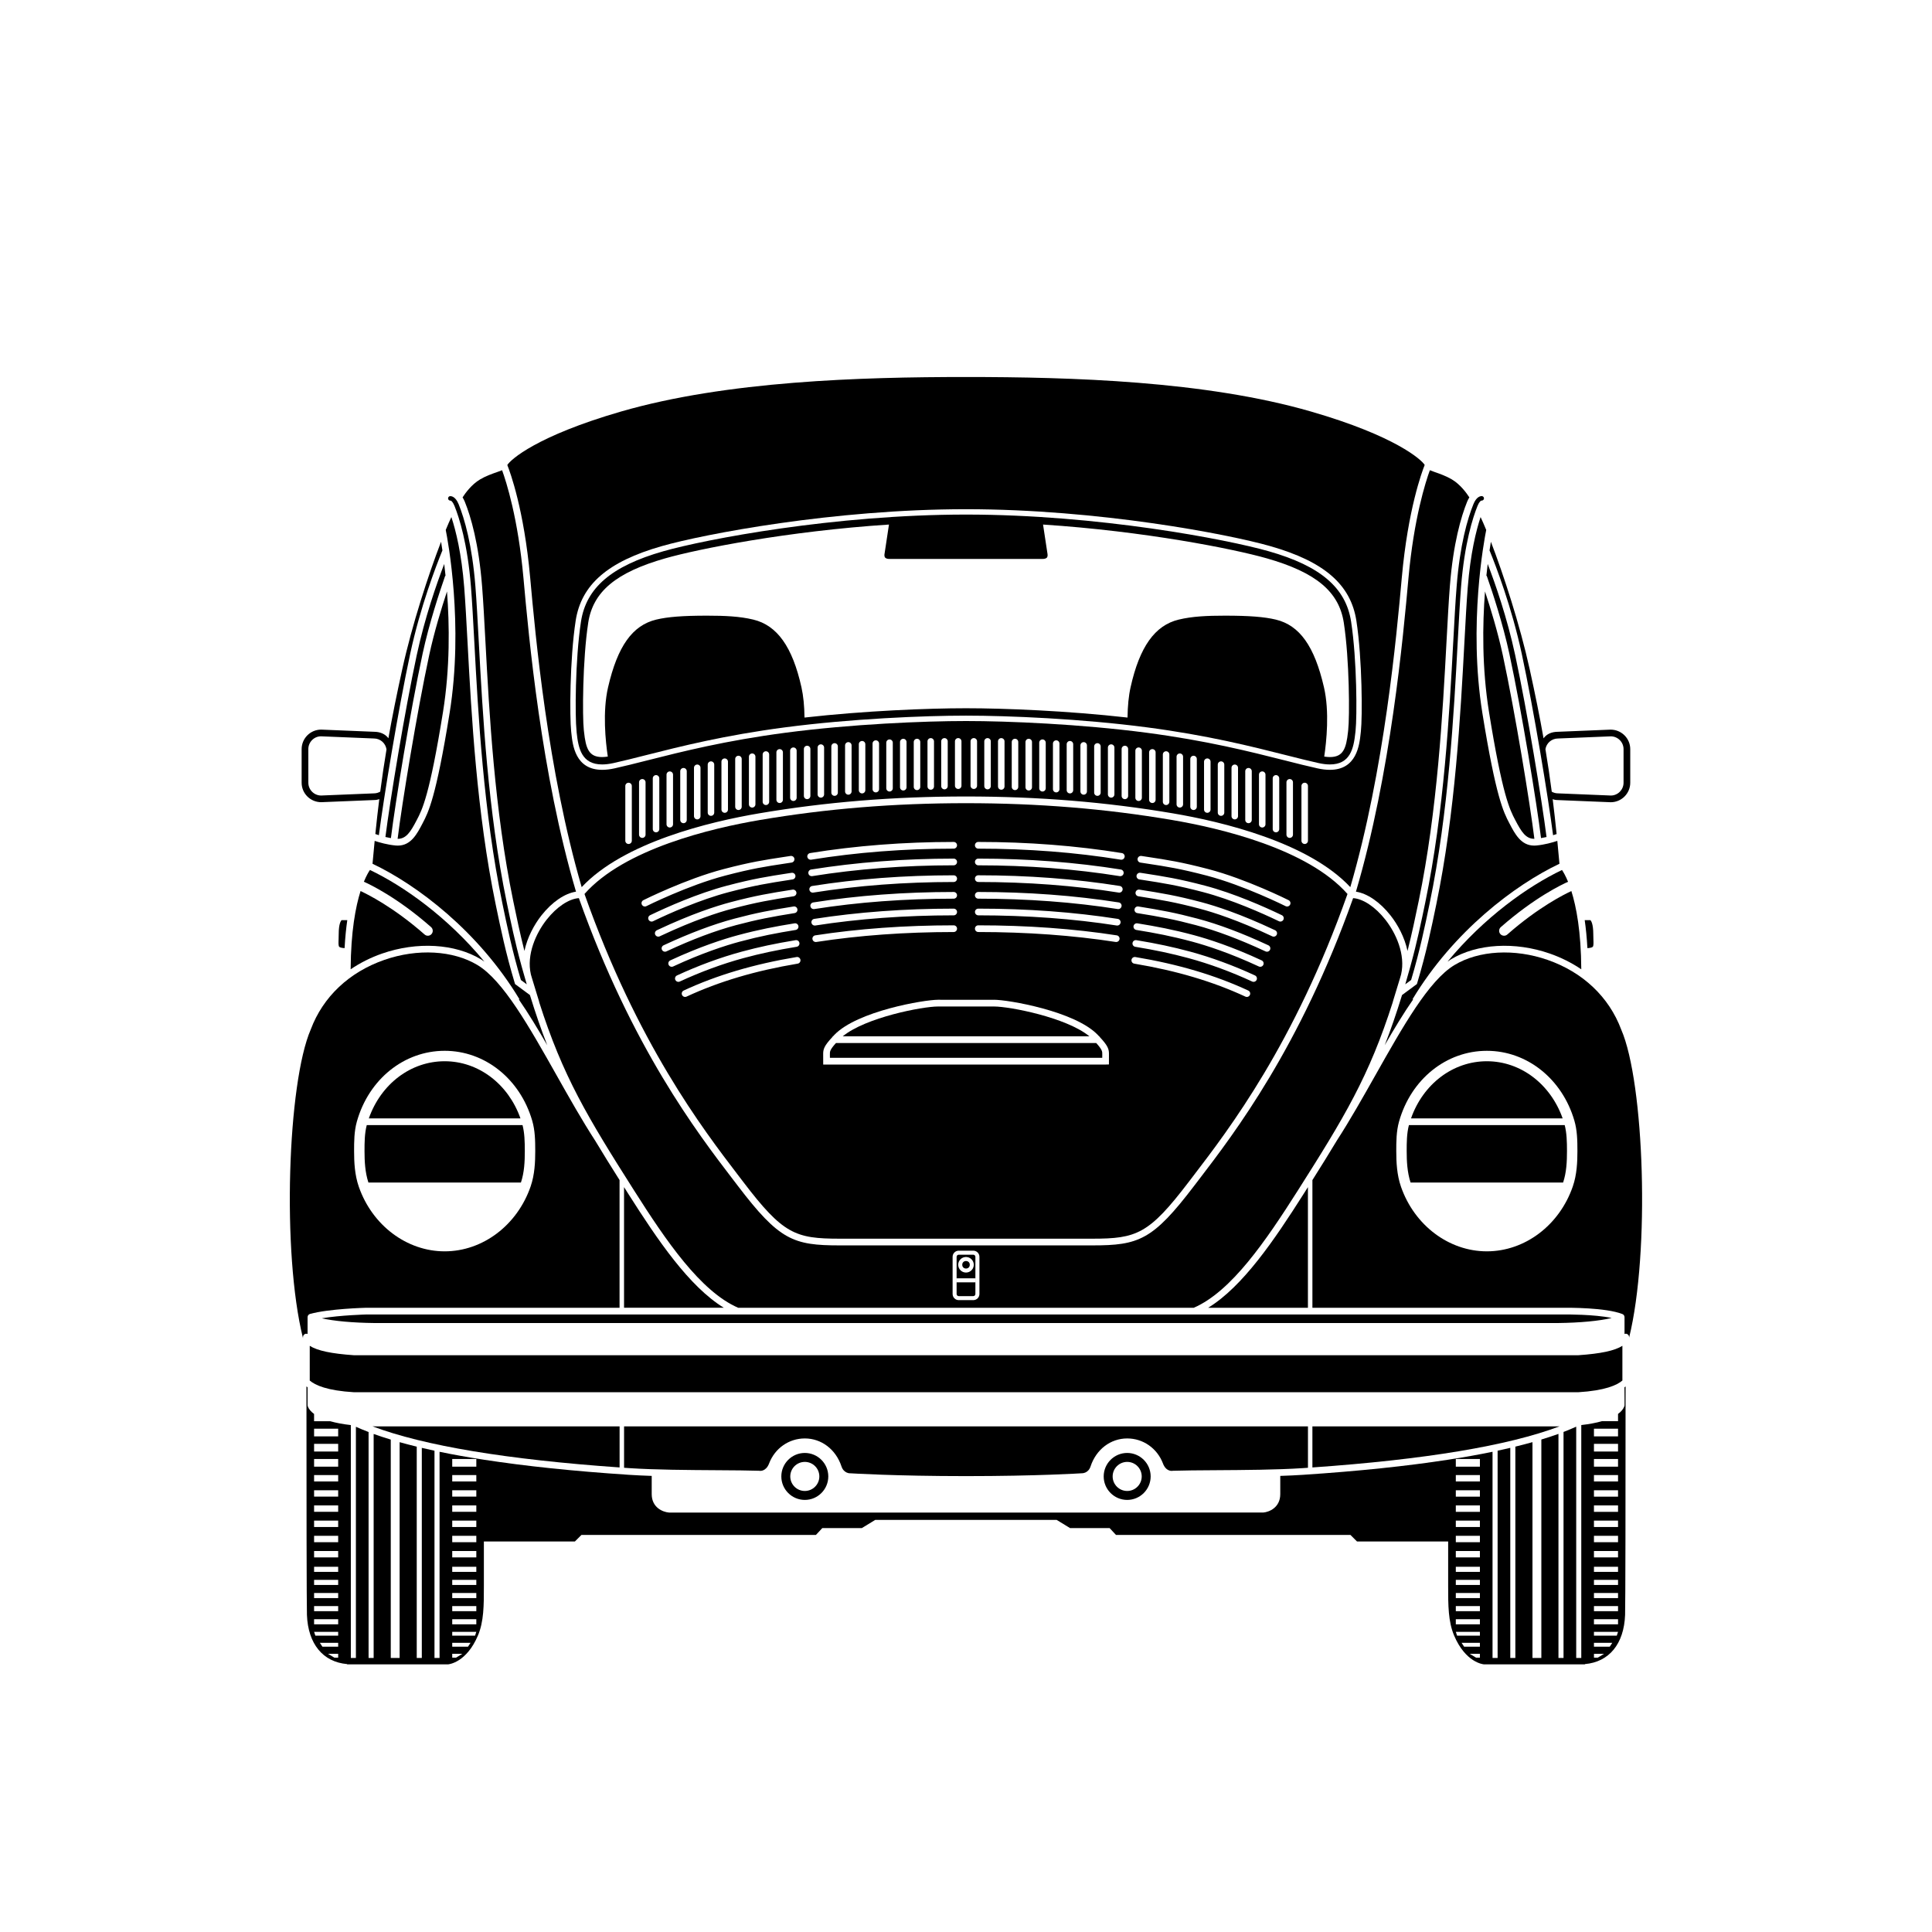
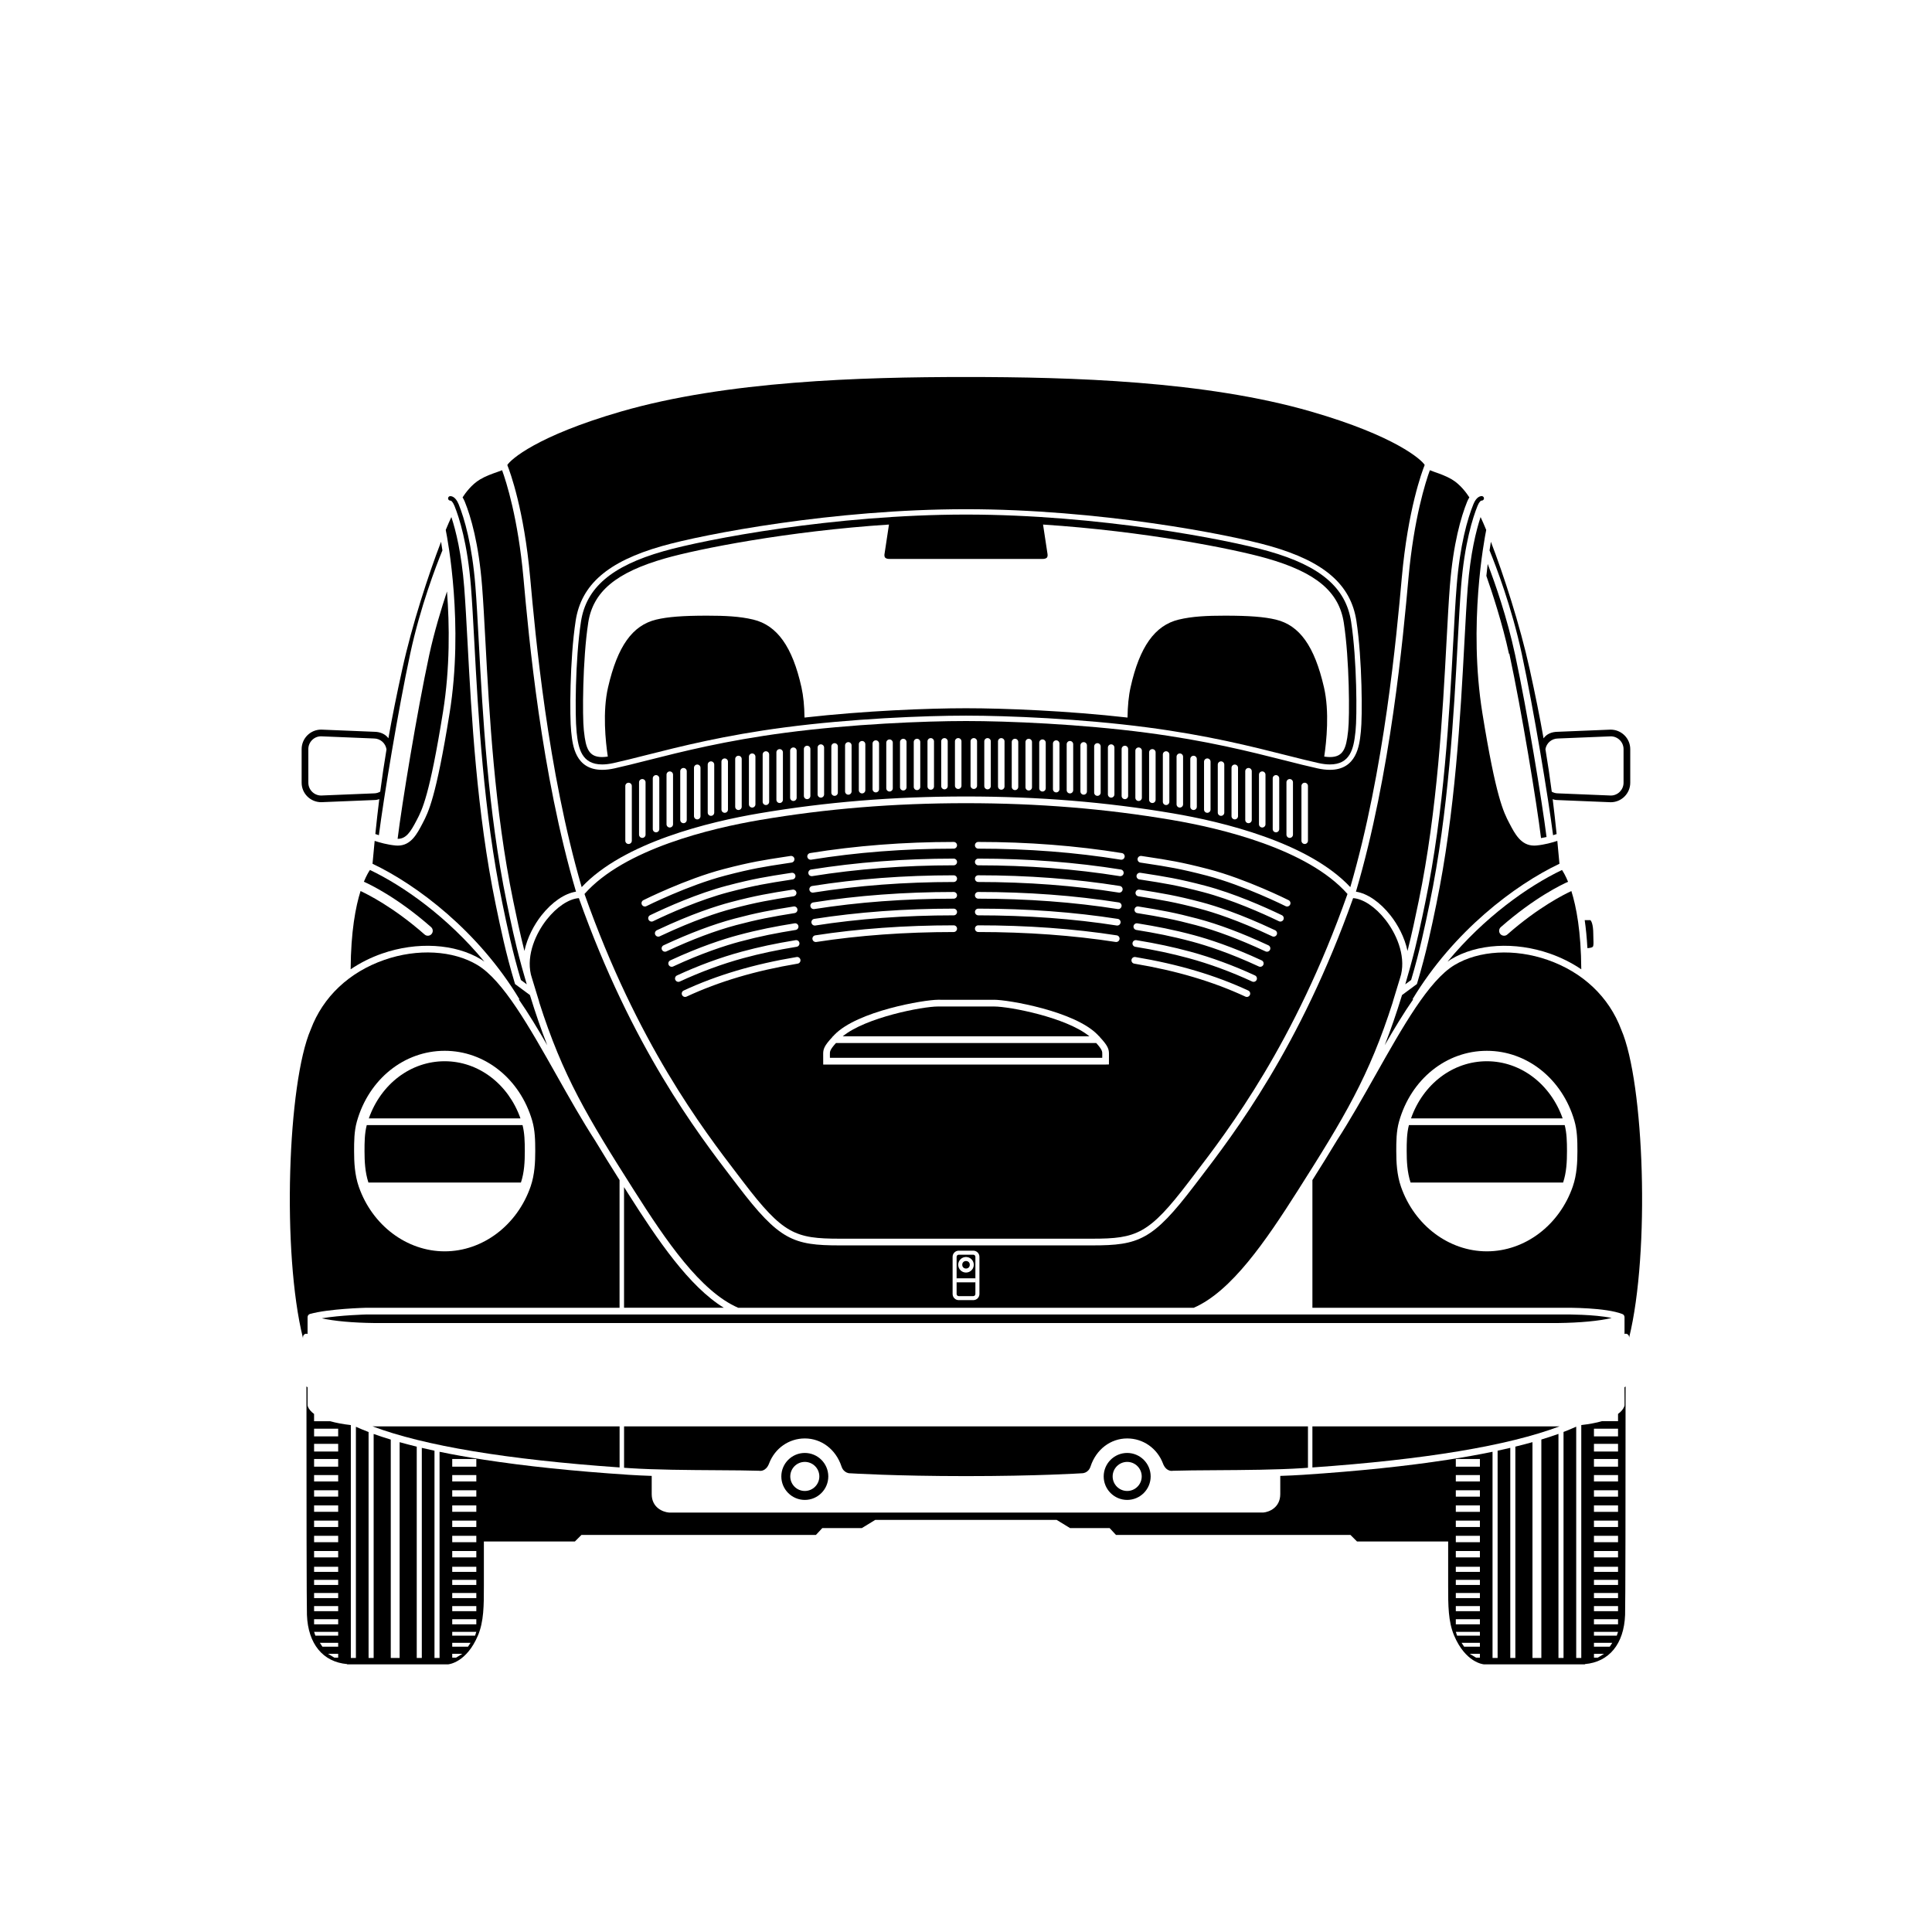
<svg xmlns="http://www.w3.org/2000/svg" fill="#000000" width="800px" height="800px" version="1.1" viewBox="144 144 512 512">
  <g>
    <path d="m308.2 532.89v-10.887h-64.66c-0.281 0-0.555-0.008-0.832-0.012 13.66 5.152 35.645 8.809 65.492 10.898z" />
    <path d="m367.34 418.63h65.355c-6.113-5.023-21.18-7.898-25.23-7.898h-14.898c-4.051-0.004-19.117 2.875-25.227 7.898z" />
    <path d="m310.55 460.45c-0.398-0.625-0.785-1.242-1.172-1.852v31.969h26.438c-9.188-5.633-17.496-17.883-25.266-30.117z" />
    <path d="m532.97 299.62c-0.32 4.051-0.586 8.984-0.891 14.695-1.02 19.016-2.414 45.055-7.457 69.402-1.309 6.328-2.66 12.875-5.043 20.789l-0.086 0.281-3.938 2.91c-1.5 4.891-3.004 9.242-4.586 13.281 2.531-4.391 5.027-8.52 7.516-12.098l-0.145-0.086c10.855-18.012 27.109-30.277 38.93-35.891-0.184-2.098-0.371-4.113-0.566-6.062-1.242 0.414-3.375 1.027-5.574 1.227-0.191 0.02-0.383 0.023-0.566 0.023-3.477 0-5.09-3.09-6.523-5.832l-0.078-0.152c-1.48-2.828-3.508-6.699-7.121-29.148-3.762-23.398 0.492-45.891 1.02-48.516-0.551-1.336-1.051-2.488-1.492-3.418-1.184 3.598-2.691 9.645-3.398 18.594z" />
    <path d="m363.93 423.46 0.008 0.875h72.168l0.008-0.875c0.02-0.793 0.023-1.25-1.609-3.051h-68.961c-1.633 1.801-1.629 2.258-1.613 3.051z" />
    <path d="m401 479.18c0 1.328-1.992 1.328-1.992 0s1.992-1.328 1.992 0" />
    <path d="m340.94 457.18c10.57 13.879 13.805 15.086 25.621 15.086h66.875c11.812 0 15.047-1.211 25.621-15.086l1.309-1.715c9.367-12.242 26.75-34.977 40.734-74.551-10.559-11.969-33.645-17.422-46.508-19.609-17.633-2.996-35.488-4.453-54.594-4.453s-36.961 1.457-54.594 4.453c-12.863 2.188-35.949 7.637-46.508 19.609 13.984 39.578 31.371 62.309 40.734 74.551zm17.285-81.727c-0.078-0.484 0.254-0.941 0.734-1.02 11.949-1.918 24.66-2.891 37.781-2.891 0.492 0 0.887 0.398 0.887 0.887 0 0.492-0.398 0.887-0.887 0.887-13.023 0-25.641 0.965-37.496 2.867-0.047 0.008-0.094 0.012-0.141 0.012-0.43 0.004-0.812-0.305-0.879-0.742zm1.008 3.344c11.816-1.879 24.438-2.832 37.508-2.832 0.492 0 0.887 0.398 0.887 0.887 0 0.492-0.398 0.887-0.887 0.887-12.977 0-25.504 0.945-37.227 2.809-0.047 0.008-0.094 0.012-0.141 0.012-0.43 0-0.809-0.312-0.875-0.75-0.082-0.48 0.25-0.938 0.734-1.012zm0.27 4.359c11.668-1.84 24.195-2.773 37.234-2.773 0.492 0 0.887 0.398 0.887 0.887 0 0.492-0.398 0.887-0.887 0.887-12.945 0-25.383 0.926-36.957 2.754-0.047 0.008-0.094 0.012-0.141 0.012-0.43 0-0.809-0.312-0.875-0.75-0.078-0.484 0.254-0.938 0.738-1.016zm0.273 4.359c11.531-1.801 23.969-2.715 36.965-2.715 0.492 0 0.887 0.398 0.887 0.887 0 0.492-0.398 0.887-0.887 0.887-12.902 0-25.246 0.906-36.688 2.695-0.047 0.008-0.094 0.012-0.137 0.012-0.43 0-0.809-0.312-0.875-0.75-0.082-0.48 0.25-0.938 0.734-1.016zm0.406 6.129c-0.43 0-0.809-0.312-0.875-0.754-0.074-0.484 0.258-0.938 0.742-1.012 11.395-1.762 23.742-2.656 36.691-2.656 0.492 0 0.887 0.398 0.887 0.887 0 0.492-0.398 0.887-0.887 0.887-12.859 0-25.109 0.887-36.418 2.637-0.047 0.008-0.094 0.012-0.141 0.012zm86.301-22.809 1.77 0.27c5.102 0.773 8.785 1.332 16.02 3.227 10.012 2.617 21.113 8.168 21.223 8.223 0.438 0.219 0.617 0.754 0.395 1.191-0.156 0.309-0.469 0.488-0.797 0.488-0.133 0-0.27-0.031-0.398-0.094-0.109-0.055-11.047-5.519-20.875-8.09-7.144-1.867-10.605-2.394-15.836-3.188l-1.77-0.27c-0.484-0.074-0.816-0.527-0.742-1.012 0.074-0.488 0.543-0.809 1.012-0.746zm-0.266 4.465 0.824 0.125c5.574 0.863 9.258 1.434 16.266 3.277 7.828 2.059 15.988 5.719 20.156 7.719l0.23 0.109c0.445 0.207 0.637 0.734 0.434 1.18-0.152 0.324-0.473 0.516-0.809 0.516-0.125 0-0.254-0.027-0.375-0.082l-0.254-0.121c-4.109-1.973-12.152-5.578-19.836-7.602-6.922-1.82-10.57-2.387-16.09-3.238l-0.824-0.125c-0.484-0.074-0.816-0.531-0.742-1.016 0.082-0.484 0.539-0.812 1.02-0.742zm-0.266 4.461c6.055 0.953 9.801 1.574 16.391 3.316 3.902 1.035 10.406 3.137 19.25 7.297l0.324 0.152c0.445 0.207 0.637 0.734 0.434 1.18-0.152 0.324-0.473 0.516-0.809 0.516-0.125 0-0.254-0.027-0.375-0.082l-0.332-0.156c-8.723-4.102-15.117-6.172-18.949-7.184-6.504-1.719-10.211-2.336-16.211-3.277-0.484-0.074-0.816-0.531-0.742-1.016 0.078-0.488 0.539-0.824 1.02-0.746zm-0.266 4.469c6.019 0.961 9.902 1.688 15.691 3.227 5.559 1.48 11.812 3.832 18.594 6.984l0.168 0.078c0.445 0.207 0.637 0.734 0.434 1.18-0.152 0.324-0.473 0.516-0.809 0.516-0.125 0-0.254-0.027-0.375-0.082l-0.172-0.078c-6.688-3.109-12.844-5.426-18.301-6.883-5.711-1.52-9.555-2.238-15.516-3.188-0.484-0.074-0.816-0.531-0.738-1.016 0.082-0.488 0.535-0.824 1.023-0.738zm-0.266 4.465c5.113 0.828 9.406 1.641 14.992 3.137 3.856 1.039 10.102 3.039 17.949 6.684 0.445 0.207 0.637 0.734 0.434 1.18-0.152 0.324-0.473 0.516-0.809 0.516-0.125 0-0.254-0.027-0.375-0.082-7.734-3.594-13.875-5.562-17.664-6.582-5.508-1.477-9.754-2.281-14.816-3.102-0.484-0.078-0.812-0.535-0.734-1.02 0.082-0.48 0.543-0.812 1.023-0.73zm-0.266 4.461c5.402 0.887 9.676 1.801 14.293 3.047 5.609 1.523 11.539 3.703 17.137 6.301 0.445 0.207 0.637 0.734 0.434 1.18-0.152 0.324-0.473 0.516-0.809 0.516-0.125 0-0.254-0.027-0.375-0.082-5.512-2.559-11.34-4.703-16.855-6.199-4.555-1.23-8.777-2.133-14.117-3.008-0.484-0.078-0.812-0.535-0.73-1.02 0.082-0.484 0.523-0.816 1.023-0.734zm-0.27 4.469c11.344 1.895 21.133 4.801 29.918 8.879 0.445 0.207 0.637 0.734 0.434 1.18-0.152 0.324-0.473 0.516-0.809 0.516-0.125 0-0.254-0.027-0.375-0.082-8.641-4.012-18.277-6.871-29.465-8.742-0.484-0.078-0.809-0.539-0.73-1.023 0.086-0.48 0.543-0.816 1.027-0.727zm-41.629-30.5c13.168 0 25.973 0.992 38.051 2.949 0.484 0.078 0.812 0.535 0.734 1.02-0.07 0.438-0.449 0.746-0.875 0.746-0.047 0-0.094-0.004-0.145-0.012-11.984-1.941-24.691-2.926-37.766-2.926-0.492 0-0.887-0.398-0.887-0.887-0.004-0.496 0.395-0.891 0.887-0.891zm0 4.418c13.117 0 25.832 0.973 37.781 2.891 0.484 0.078 0.816 0.531 0.734 1.02-0.07 0.438-0.449 0.746-0.875 0.746-0.047 0-0.094-0.004-0.141-0.012-11.855-1.902-24.473-2.867-37.496-2.867-0.492 0-0.887-0.398-0.887-0.887-0.004-0.492 0.391-0.891 0.883-0.891zm0 4.418c13.07 0 25.691 0.953 37.508 2.832 0.484 0.074 0.816 0.531 0.738 1.016-0.07 0.438-0.445 0.75-0.875 0.75-0.047 0-0.094-0.004-0.141-0.012-11.727-1.863-24.25-2.809-37.227-2.809-0.492 0-0.887-0.398-0.887-0.887-0.008-0.492 0.391-0.891 0.883-0.891zm0 4.422c13.039 0 25.566 0.934 37.234 2.773 0.484 0.074 0.816 0.531 0.738 1.016-0.07 0.438-0.449 0.75-0.875 0.75-0.047 0-0.094-0.004-0.141-0.012-11.578-1.828-24.012-2.754-36.957-2.754-0.492 0-0.887-0.398-0.887-0.887s0.395-0.887 0.887-0.887zm0 4.418c12.996 0 25.43 0.914 36.965 2.715 0.484 0.074 0.816 0.531 0.742 1.016-0.07 0.438-0.445 0.75-0.875 0.75-0.047 0-0.09-0.004-0.137-0.012-11.441-1.789-23.785-2.695-36.688-2.695-0.492 0-0.887-0.398-0.887-0.887-0.012-0.488 0.387-0.887 0.879-0.887zm0 4.422c12.949 0 25.297 0.895 36.691 2.656 0.484 0.074 0.816 0.527 0.742 1.012-0.07 0.441-0.445 0.754-0.875 0.754-0.047 0-0.09-0.004-0.137-0.012-11.309-1.75-23.562-2.637-36.418-2.637-0.492 0-0.887-0.398-0.887-0.887-0.004-0.492 0.391-0.887 0.883-0.887zm4.207 19.727c3.656 0 21.359 2.988 27.438 9.289 0.137 0.141 0.242 0.258 0.367 0.391h0.098v0.105c2.309 2.465 2.551 3.324 2.519 4.766l-0.008 2.59-0.887 0.023h-74.832l-0.008-2.613c-0.031-1.441 0.211-2.301 2.519-4.766v-0.105h0.098c0.125-0.133 0.227-0.25 0.363-0.391 6.074-6.301 23.777-9.289 27.438-9.289l14.895 0.004zm-48.777-38.875c12.078-1.957 24.883-2.949 38.051-2.949 0.492 0 0.887 0.398 0.887 0.887 0 0.492-0.398 0.887-0.887 0.887-13.074 0-25.781 0.984-37.766 2.926-0.047 0.008-0.098 0.012-0.145 0.012-0.43 0-0.805-0.309-0.875-0.746-0.078-0.48 0.254-0.938 0.734-1.016zm-43.785 14.16c-0.324 0-0.637-0.18-0.797-0.488-0.223-0.438-0.043-0.973 0.395-1.191 0.113-0.055 11.211-5.602 21.223-8.223 7.234-1.895 10.922-2.453 16.02-3.227l1.77-0.27c0.48-0.062 0.941 0.258 1.012 0.742 0.074 0.484-0.258 0.938-0.742 1.012l-1.77 0.27c-5.234 0.793-8.691 1.316-15.836 3.188-9.832 2.574-20.766 8.035-20.875 8.09-0.129 0.066-0.266 0.098-0.398 0.098zm2.148 3.914c-0.121 0.055-0.246 0.082-0.375 0.082-0.336 0-0.656-0.191-0.809-0.516-0.207-0.445-0.012-0.973 0.434-1.18l0.23-0.109c4.168-2 12.324-5.656 20.156-7.719 7.012-1.844 10.695-2.414 16.266-3.277l0.824-0.125c0.488-0.07 0.941 0.258 1.016 0.742s-0.258 0.941-0.742 1.016l-0.824 0.125c-5.519 0.855-9.164 1.422-16.09 3.238-7.684 2.023-15.727 5.629-19.836 7.602zm1.777 3.992c-0.121 0.055-0.246 0.082-0.375 0.082-0.336 0-0.656-0.191-0.809-0.516-0.207-0.445-0.012-0.973 0.434-1.18l0.324-0.152c8.844-4.156 15.348-6.262 19.25-7.293 6.59-1.742 10.336-2.363 16.391-3.316 0.473-0.074 0.938 0.258 1.016 0.742 0.074 0.484-0.258 0.941-0.742 1.016-5.996 0.941-9.707 1.559-16.211 3.277-3.828 1.012-10.227 3.086-18.949 7.184zm1.777 3.992c-0.121 0.055-0.246 0.082-0.375 0.082-0.336 0-0.656-0.191-0.809-0.516-0.207-0.445-0.012-0.973 0.434-1.18l0.168-0.078c6.781-3.152 13.039-5.504 18.594-6.984 5.789-1.539 9.672-2.266 15.691-3.227 0.492-0.086 0.941 0.254 1.016 0.738 0.078 0.484-0.254 0.941-0.738 1.016-5.961 0.953-9.801 1.672-15.516 3.188-5.457 1.457-11.613 3.773-18.301 6.883zm1.402 4.078c-0.336 0-0.656-0.191-0.809-0.516-0.207-0.445-0.012-0.973 0.434-1.18 7.852-3.644 14.094-5.648 17.949-6.684 5.586-1.496 9.879-2.309 14.992-3.137 0.492-0.082 0.941 0.25 1.02 0.734 0.078 0.484-0.25 0.941-0.734 1.02-5.062 0.82-9.305 1.625-14.816 3.102-3.785 1.02-9.926 2.988-17.664 6.582-0.117 0.051-0.242 0.078-0.371 0.078zm1.777 3.992c-0.336 0-0.656-0.191-0.809-0.516-0.207-0.445-0.012-0.973 0.434-1.18 5.602-2.602 11.527-4.777 17.137-6.301 4.617-1.25 8.891-2.16 14.293-3.047 0.508-0.082 0.941 0.25 1.02 0.73 0.078 0.484-0.25 0.941-0.73 1.02-5.34 0.875-9.562 1.777-14.117 3.008-5.516 1.496-11.344 3.641-16.855 6.199-0.117 0.059-0.242 0.086-0.371 0.086zm1.777 3.996c-0.336 0-0.656-0.191-0.809-0.516-0.207-0.445-0.012-0.973 0.434-1.18 8.785-4.078 18.574-6.984 29.918-8.879 0.488-0.086 0.945 0.246 1.023 0.73 0.082 0.484-0.246 0.941-0.73 1.023-11.188 1.871-20.824 4.731-29.465 8.742-0.117 0.051-0.242 0.078-0.371 0.078z" />
    <path d="m452.19 531.83c0.855 2.242 2.481 1.969 2.547 1.953l0.133-0.016c2.777-0.094 6.594-0.117 11.016-0.145 7.746-0.047 16.527-0.102 23.355-0.551 0.469-0.031 0.914-0.066 1.383-0.098v-10.969h-181.24v10.969c0.469 0.031 0.914 0.066 1.383 0.098 6.828 0.449 15.609 0.504 23.355 0.551 4.418 0.027 8.238 0.051 11.016 0.145l0.133 0.016c0.16 0.031 1.723 0.203 2.547-1.953 1.535-4.027 5.25-6.629 9.469-6.629 4.418 0 8.234 2.914 9.719 7.426 0.598 1.809 2.219 1.852 2.363 1.812 0.203 0.008 11.824 0.746 30.637 0.746 18.809 0 30.434-0.738 30.547-0.746 0.285 0.012 1.859-0.012 2.453-1.812 1.484-4.512 5.297-7.426 9.719-7.426 4.215 0 7.934 2.606 9.469 6.629z" />
    <path d="m558.95 492.35h-98.184c-0.012 0.004-0.023 0.012-0.035 0.02l-0.008-0.02h-121.45l-0.008 0.016c-0.012-0.004-0.023-0.012-0.035-0.016h-98.145c-0.062 0.004-6.809 0.176-11.816 1.012 3.211 0.727 8.258 1.195 13.934 1.254h313.62c5.894-0.059 11.105-0.566 14.289-1.34-4.715-0.988-12.082-0.926-12.164-0.926z" />
    <path d="m491.8 532.89c29.848-2.086 51.832-5.742 65.496-10.895-0.27 0.004-0.527 0.012-0.801 0.012h-64.695z" />
    <path d="m401.93 476.51h-3.859c-0.309 0-0.559 0.25-0.559 0.559v9.855c0 0.309 0.25 0.559 0.559 0.559h3.859c0.309 0 0.559-0.25 0.559-0.559v-9.855c0-0.305-0.254-0.559-0.559-0.559zm-1.93 0.605c1.137 0 2.062 0.926 2.062 2.062s-0.926 2.062-2.062 2.062c-1.141 0-2.062-0.926-2.062-2.062-0.004-1.137 0.922-2.062 2.062-2.062zm2.477 6.719h-4.957v-1.066h4.957z" />
    <path d="m513.1 409.52 1.945-6.383c0.094-0.309 0.176-0.602 0.262-0.902 1.215-5.258-1.363-10.957-4.207-14.555-2.652-3.356-5.863-5.477-8.508-5.668-14.047 39.523-31.43 62.262-40.816 74.531l-1.309 1.711c-10.988 14.426-14.676 15.789-27.031 15.789h-66.875c-12.355 0-16.043-1.359-27.031-15.789l-1.309-1.711c-9.387-12.27-26.77-35.008-40.816-74.531-2.641 0.191-5.852 2.309-8.508 5.668-2.844 3.602-5.426 9.305-4.207 14.562 0.09 0.301 0.172 0.594 0.262 0.898l1.945 6.379-0.039-0.027c6.301 19.773 12.906 30.656 25.191 50.008 8.484 13.367 17.602 26.746 27.574 31.074h120.74c9.973-4.328 19.086-17.707 27.574-31.074 12.289-19.352 18.891-30.234 25.191-50.008zm-109.54 77.402c0 0.898-0.73 1.625-1.625 1.625h-3.859c-0.898 0-1.625-0.73-1.625-1.625v-9.855c0-0.898 0.73-1.625 1.625-1.625h3.859c0.898 0 1.625 0.73 1.625 1.625z" />
-     <path d="m464.18 490.57h26.434v-31.969c-0.387 0.609-0.773 1.223-1.172 1.848-7.769 12.234-16.074 24.484-25.262 30.121z" />
    <path d="m559.55 377.68c-0.652-1.586-1.242-2.586-1.605-3.125-9.012 4.297-20.613 12.539-30.336 24.289 0.305-0.211 0.605-0.43 0.91-0.613 6.906-4.164 16.938-4.75 26.191-1.527 3.012 1.047 5.812 2.457 8.344 4.172-0.055-10.016-1.32-16.598-2.625-20.734-1.746 0.797-8.676 4.211-16.977 11.512-0.246 0.219-0.555 0.324-0.863 0.324-0.363 0-0.719-0.148-0.98-0.441-0.477-0.539-0.422-1.363 0.117-1.84 8.973-7.883 16.25-11.32 17.824-12.016z" />
-     <path d="m543.99 317.23c3.266 15.172 7.273 39.664 8.398 48.875 0.508-0.086 0.996-0.191 1.457-0.301-1.203-9.543-5.113-33.344-8.309-48.199-2.148-9.984-5.285-18.953-7.281-24.148-0.121 0.984-0.242 2.047-0.355 3.16l0.098-0.035c1.508 4.285 4.273 12.668 5.992 20.648z" />
+     <path d="m543.99 317.23c3.266 15.172 7.273 39.664 8.398 48.875 0.508-0.086 0.996-0.191 1.457-0.301-1.203-9.543-5.113-33.344-8.309-48.199-2.148-9.984-5.285-18.953-7.281-24.148-0.121 0.984-0.242 2.047-0.355 3.16c1.508 4.285 4.273 12.668 5.992 20.648z" />
    <path d="m555.58 365.34c0.371-0.117 0.691-0.223 0.941-0.309-0.328-3.227-0.676-6.281-1.043-9.246 0.414 0.16 0.848 0.242 1.367 0.242h0.004l14.012 0.574c2.852 0 5.172-2.32 5.172-5.172v-8.898c0-2.852-2.32-5.172-5.207-5.172l-13.941 0.57c-1.641 0-3.008 0.57-3.828 1.738-1.008-5.719-2.203-11.633-3.68-18.348-2.602-11.809-6.953-25.109-10.273-33.742-0.113 0.664-0.23 1.426-0.359 2.285 1.691 4.141 5.863 14.984 8.531 27.375 3.18 14.766 7.062 38.355 8.305 48.102zm1.344-25.633 13.941-0.57c1.871 0 3.394 1.523 3.394 3.394v8.898c0 1.871-1.523 3.394-3.359 3.394l-14.012-0.574c-0.59 0-1.152-0.156-1.656-0.441-0.5-3.828-1.051-7.531-1.676-11.273 0.27-1.625 1.66-2.828 3.367-2.828z" />
-     <path d="m537.54 300.74c-0.672 8.805-0.82 20.258 1.059 31.941 3.566 22.16 5.516 25.887 6.938 28.605l0.082 0.152c1.578 3.019 2.758 4.883 5.008 4.856-1.129-9.199-5.117-33.574-8.371-48.688-1.305-6.051-3.223-12.344-4.715-16.867z" />
    <path d="m565.48 387.85h-1.516c0.312 2.176 0.562 4.641 0.715 7.418 0.914-0.055 1.285-0.215 1.418-0.355 0.238-0.246 0.207-1.035 0.172-1.949-0.016-0.418-0.031-0.883-0.031-1.395-0.004-2.797-0.598-3.562-0.758-3.719z" />
    <path d="m263.25 276.66 0.309 0.043 0.215 0.223c0.242 0.258 0.469 0.645 0.672 1.148 1.238 3.07 3.457 9.938 4.363 21.406 0.32 4.07 0.586 9.016 0.895 14.738 1.016 18.957 2.41 44.918 7.422 69.137 1.285 6.219 2.613 12.645 4.918 20.355l1.551 1.148c-0.367-1.254-0.738-2.551-1.109-3.875-0.047-0.164-0.09-0.324-0.137-0.488-0.066-0.234-0.129-0.457-0.195-0.695h0.004c-1.68-6.098-2.793-11.469-3.875-16.68-4.992-24.129-6.383-50.043-7.398-68.965-0.309-5.731-0.574-10.68-0.898-14.77-0.871-11.035-2.894-17.922-4.441-21.758-0.891-2.211-2.102-2.164-2.316-2.141-0.305 0.047-0.527 0.348-0.48 0.672 0.035 0.258 0.246 0.465 0.504 0.5z" />
    <path d="m271.75 299.25c0.324 4.109 0.59 9.07 0.898 14.812 1.012 18.863 2.398 44.699 7.363 68.699 0.871 4.215 1.773 8.535 2.969 13.25 0.766-3.613 2.586-6.977 4.519-9.43 2.797-3.543 6.137-5.809 9.148-6.281-9.23-31.23-12.516-67.535-13.926-83.137-1.43-15.832-4.566-25.531-5.66-28.547-0.379 0.16-0.828 0.32-1.367 0.504-1.234 0.43-2.926 1.016-4.469 1.93-2.269 1.344-3.938 3.672-4.637 4.758 0.207 0.336 0.41 0.707 0.59 1.156 1.598 3.953 3.684 11.027 4.57 22.285z" />
    <path d="m573.65 416.87c-3.25-8.684-10.18-15.234-19.52-18.488-8.766-3.051-18.227-2.527-24.688 1.371-6.801 4.102-13.672 16.289-20.949 29.191-3.309 5.863-6.727 11.926-10.199 17.289-1.973 3.289-4.121 6.742-6.492 10.5v33.84h67.141c0.414-0.004 10.594-0.09 15.012 1.664 0.34 0.133 0.562 0.461 0.562 0.824v4.461c0.148-0.059 0.309-0.09 0.477-0.059 0.426 0.074 0.734 0.445 0.734 0.875v0.172c5.59-22.738 4.008-67.629-2.078-81.641zm-12.828 41.516c-3.543 10.305-12.703 17.23-22.793 17.23-10.027 0-19.172-6.867-22.746-17.094-1.109-3.172-1.258-6.57-1.258-9.477 0-2.445 0-5.215 0.738-7.832 3.164-11.211 12.512-18.738 23.266-18.738 10.648 0 19.969 7.434 23.195 18.5 0.746 2.562 0.809 5.172 0.809 8.07 0 2.879-0.145 6.238-1.211 9.34z" />
    <path d="m296.82 338.12c0.453 4.281 1.348 8.465 6.758 8.465 0.895 0 1.898-0.121 2.981-0.359 2.562-0.562 5.348-1.27 8.57-2.086 9.27-2.348 20.805-5.269 36.91-7.383 17.453-2.293 36.746-3.106 47.965-3.106 11.215 0 30.508 0.812 47.965 3.106 16.105 2.117 27.641 5.039 36.91 7.383 3.223 0.816 6.008 1.52 8.57 2.086 1.082 0.238 2.082 0.359 2.981 0.359 5.406 0 6.301-4.18 6.758-8.465l0.051-0.48c0.406-3.656 0.379-18.75-1.18-28.902-1.383-8.98-8.102-14.727-21.789-18.637-11.113-3.176-45.355-9.734-80.258-9.734-34.902 0-69.145 6.559-80.258 9.734-13.688 3.91-20.41 9.66-21.789 18.637-1.559 10.152-1.586 25.25-1.18 28.902zm3.062-29.09c1.266-8.234 7.367-13.336 20.395-17.059 8.84-2.523 32.43-7.203 59.309-8.961-0.441 2.816-1.156 7.637-1.164 7.699-0.016 0.078-0.148 0.68 0.133 1.039 0.242 0.309 0.777 0.375 1.18 0.375h40.535c0.402 0 0.934-0.066 1.18-0.375 0.281-0.359 0.148-0.961 0.148-0.965-0.02-0.121-0.734-4.953-1.18-7.773 26.879 1.758 50.469 6.438 59.309 8.961 13.027 3.723 19.129 8.824 20.395 17.059 1.512 9.824 1.559 24.914 1.168 28.391l-0.051 0.492c-0.48 4.551-1.324 6.715-4.812 6.715-0.457 0-0.965-0.051-1.492-0.129 0.594-3.988 1.426-11.883-0.07-18.363-2.512-10.887-6.445-16.418-12.762-17.938-3.035-0.73-7.055-1.043-13.445-1.043-4.773 0-8.691 0.176-12.285 1.043-6.324 1.52-10.375 7.219-12.758 17.93-0.516 2.305-0.773 5.008-0.809 8.031-16.004-1.805-32.676-2.469-42.801-2.469-10.129 0-26.797 0.664-42.805 2.469-0.031-3.019-0.297-5.727-0.809-8.031-2.383-10.711-6.438-16.41-12.758-17.93-3.594-0.863-7.512-1.043-12.285-1.043-6.391 0-10.41 0.312-13.445 1.043-6.312 1.52-10.25 7.051-12.762 17.938-1.496 6.481-0.668 14.371-0.07 18.363-0.531 0.074-1.035 0.129-1.492 0.129-3.488 0-4.332-2.164-4.812-6.715l-0.055-0.492c-0.387-3.477-0.34-18.562 1.172-28.391z" />
    <path d="m298.15 379.1c11.156-11.93 34.09-17.355 46.957-19.543 17.73-3.016 35.684-4.481 54.891-4.481s37.16 1.465 54.891 4.481c12.867 2.188 35.801 7.613 46.957 19.543 9.023-30.902 12.262-66.66 13.652-82.094 1.621-17.957 5.316-27.926 6.059-29.785-0.793-1.359-7.711-7.668-30.102-14.152-28.031-8.121-63.602-9.16-91.457-9.16s-63.422 1.043-91.457 9.16c-22.301 6.461-29.254 12.742-30.098 14.168 0.754 1.887 4.434 11.848 6.051 29.77 1.395 15.434 4.633 51.191 13.656 82.094zm13.289-12.297c0 0.477-0.387 0.863-0.863 0.863s-0.863-0.387-0.863-0.863v-14.508c0-0.477 0.387-0.863 0.863-0.863s0.863 0.387 0.863 0.863zm3.641-1.613c0 0.477-0.387 0.863-0.863 0.863s-0.863-0.387-0.863-0.863v-13.871c0-0.477 0.387-0.863 0.863-0.863s0.863 0.387 0.863 0.863zm3.641-1.477c0 0.477-0.387 0.863-0.863 0.863s-0.863-0.387-0.863-0.863v-13.441c0-0.477 0.387-0.863 0.863-0.863s0.863 0.387 0.863 0.863zm3.641-1.277c0 0.477-0.387 0.863-0.863 0.863s-0.863-0.387-0.863-0.863v-13.141c0-0.477 0.387-0.863 0.863-0.863s0.863 0.387 0.863 0.863zm3.637-1.148c0 0.477-0.387 0.863-0.863 0.863-0.477 0-0.863-0.387-0.863-0.863v-12.906c0-0.477 0.387-0.863 0.863-0.863 0.477 0 0.863 0.387 0.863 0.863zm3.641-1.004c0 0.477-0.387 0.863-0.863 0.863-0.477 0-0.863-0.387-0.863-0.863v-12.812c0-0.477 0.387-0.863 0.863-0.863 0.477 0 0.863 0.387 0.863 0.863zm3.641-0.941c0 0.477-0.387 0.863-0.863 0.863-0.477 0-0.863-0.387-0.863-0.863v-12.711c0-0.477 0.387-0.863 0.863-0.863 0.477 0 0.863 0.387 0.863 0.863zm3.641-0.805c0 0.477-0.387 0.863-0.863 0.863-0.477 0-0.863-0.387-0.863-0.863l-0.004-12.684c0-0.477 0.387-0.863 0.863-0.863 0.477 0 0.863 0.387 0.863 0.863zm3.641-0.742c0 0.477-0.387 0.863-0.863 0.863-0.477 0-0.863-0.387-0.863-0.863v-12.652c0-0.477 0.387-0.863 0.863-0.863 0.477 0 0.863 0.387 0.863 0.863zm3.637-0.645c0 0.477-0.387 0.863-0.863 0.863-0.477 0-0.863-0.387-0.863-0.863v-12.617c0-0.477 0.387-0.863 0.863-0.863 0.477 0 0.863 0.387 0.863 0.863zm3.641-0.672c0 0.477-0.387 0.863-0.863 0.863-0.477 0-0.863-0.387-0.863-0.863v-12.523c0-0.477 0.387-0.863 0.863-0.863 0.477 0 0.863 0.387 0.863 0.863zm3.641-0.535c0 0.477-0.387 0.863-0.863 0.863-0.477 0-0.863-0.387-0.863-0.863v-12.559c0-0.477 0.387-0.863 0.863-0.863 0.477 0 0.863 0.387 0.863 0.863zm3.641-0.539c0 0.477-0.387 0.863-0.863 0.863-0.477 0-0.863-0.387-0.863-0.863v-12.461c0-0.477 0.387-0.863 0.863-0.863 0.477 0 0.863 0.387 0.863 0.863zm3.641-0.484c0 0.477-0.387 0.863-0.863 0.863-0.477 0-0.863-0.387-0.863-0.863v-12.43c0-0.477 0.387-0.863 0.863-0.863 0.477 0 0.863 0.387 0.863 0.863zm3.637-0.402c0 0.477-0.387 0.863-0.863 0.863-0.477 0-0.863-0.387-0.863-0.863v-12.398c0-0.477 0.387-0.863 0.863-0.863 0.477 0 0.863 0.387 0.863 0.863zm3.641-0.473c0 0.477-0.387 0.863-0.863 0.863-0.477 0-0.863-0.387-0.863-0.863v-12.234c0-0.477 0.387-0.863 0.863-0.863 0.477 0 0.863 0.387 0.863 0.863zm3.641-0.309c0 0.477-0.387 0.863-0.863 0.863-0.477 0-0.863-0.387-0.863-0.863v-12.203c0-0.477 0.387-0.863 0.863-0.863 0.477 0 0.863 0.387 0.863 0.863zm3.641-0.336c0 0.477-0.387 0.863-0.863 0.863-0.477 0-0.863-0.387-0.863-0.863v-12.172c0-0.477 0.387-0.863 0.863-0.863 0.477 0 0.863 0.387 0.863 0.863zm3.641-0.27c0 0.477-0.387 0.863-0.863 0.863-0.477 0-0.863-0.387-0.863-0.863v-12.074c0-0.477 0.387-0.863 0.863-0.863 0.477 0 0.863 0.387 0.863 0.863zm3.637-0.234c0 0.477-0.387 0.863-0.863 0.863s-0.863-0.387-0.863-0.863v-12.078c0-0.477 0.387-0.863 0.863-0.863s0.863 0.387 0.863 0.863zm3.641-0.27c0 0.477-0.387 0.863-0.863 0.863s-0.863-0.387-0.863-0.863v-11.98c0-0.477 0.387-0.863 0.863-0.863s0.863 0.387 0.863 0.863zm3.641-0.102c0 0.477-0.387 0.863-0.863 0.863s-0.863-0.387-0.863-0.863v-11.883c0-0.477 0.387-0.863 0.863-0.863s0.863 0.387 0.863 0.863zm3.641-0.102c0 0.477-0.387 0.863-0.863 0.863s-0.863-0.387-0.863-0.863v-11.953c0-0.477 0.387-0.863 0.863-0.863s0.863 0.387 0.863 0.863zm3.637-0.102c0 0.477-0.387 0.863-0.863 0.863-0.477 0-0.863-0.387-0.863-0.863v-11.855c0-0.477 0.387-0.863 0.863-0.863 0.477 0 0.863 0.387 0.863 0.863zm3.641-0.102c0 0.477-0.387 0.863-0.863 0.863-0.477 0-0.863-0.387-0.863-0.863v-11.758c0-0.477 0.387-0.863 0.863-0.863 0.477 0 0.863 0.387 0.863 0.863zm4.133 0c0 0.477-0.387 0.863-0.863 0.863-0.477 0-0.863-0.387-0.863-0.863v-11.758c0-0.477 0.387-0.863 0.863-0.863 0.477 0 0.863 0.387 0.863 0.863zm3.641 0.102c0 0.477-0.387 0.863-0.863 0.863-0.477 0-0.863-0.387-0.863-0.863v-11.855c0-0.477 0.387-0.863 0.863-0.863 0.477 0 0.863 0.387 0.863 0.863zm3.637 0.102c0 0.477-0.387 0.863-0.863 0.863s-0.863-0.387-0.863-0.863v-11.953c0-0.477 0.387-0.863 0.863-0.863s0.863 0.387 0.863 0.863zm3.641 0.102c0 0.477-0.387 0.863-0.863 0.863s-0.863-0.387-0.863-0.863v-11.883c0-0.477 0.387-0.863 0.863-0.863s0.863 0.387 0.863 0.863zm3.641 0.102c0 0.477-0.387 0.863-0.863 0.863s-0.863-0.387-0.863-0.863v-11.98c0-0.477 0.387-0.863 0.863-0.863s0.863 0.387 0.863 0.863zm3.641 0.27c0 0.477-0.387 0.863-0.863 0.863s-0.863-0.387-0.863-0.863v-12.078c0-0.477 0.387-0.863 0.863-0.863s0.863 0.387 0.863 0.863zm3.637 0.234c0 0.477-0.387 0.863-0.863 0.863-0.477 0-0.863-0.387-0.863-0.863v-12.074c0-0.477 0.387-0.863 0.863-0.863 0.477 0 0.863 0.387 0.863 0.863zm3.641 0.27c0 0.477-0.387 0.863-0.863 0.863-0.477 0-0.863-0.387-0.863-0.863v-12.172c0-0.477 0.387-0.863 0.863-0.863 0.477 0 0.863 0.387 0.863 0.863zm3.641 0.336c0 0.477-0.387 0.863-0.863 0.863-0.477 0-0.863-0.387-0.863-0.863v-12.203c0-0.477 0.387-0.863 0.863-0.863 0.477 0 0.863 0.387 0.863 0.863zm3.641 0.309c0 0.477-0.387 0.863-0.863 0.863-0.477 0-0.863-0.387-0.863-0.863v-12.234c0-0.477 0.387-0.863 0.863-0.863 0.477 0 0.863 0.387 0.863 0.863zm3.641 0.473c0 0.477-0.387 0.863-0.863 0.863-0.477 0-0.863-0.387-0.863-0.863v-12.398c0-0.477 0.387-0.863 0.863-0.863 0.477 0 0.863 0.387 0.863 0.863zm3.637 0.402c0 0.477-0.387 0.863-0.863 0.863-0.477 0-0.863-0.387-0.863-0.863v-12.43c0-0.477 0.387-0.863 0.863-0.863 0.477 0 0.863 0.387 0.863 0.863zm3.641 0.484c0 0.477-0.387 0.863-0.863 0.863-0.477 0-0.863-0.387-0.863-0.863v-12.461c0-0.477 0.387-0.863 0.863-0.863 0.477 0 0.863 0.387 0.863 0.863zm3.641 0.539c0 0.477-0.387 0.863-0.863 0.863-0.477 0-0.863-0.387-0.863-0.863v-12.559c0-0.477 0.387-0.863 0.863-0.863 0.477 0 0.863 0.387 0.863 0.863zm3.641 0.535c0 0.477-0.387 0.863-0.863 0.863-0.477 0-0.863-0.387-0.863-0.863v-12.523c0-0.477 0.387-0.863 0.863-0.863 0.477 0 0.863 0.387 0.863 0.863zm3.637 0.672c0 0.477-0.387 0.863-0.863 0.863-0.477 0-0.863-0.387-0.863-0.863v-12.617c0-0.477 0.387-0.863 0.863-0.863 0.477 0 0.863 0.387 0.863 0.863zm3.641 0.645c0 0.477-0.387 0.863-0.863 0.863-0.477 0-0.863-0.387-0.863-0.863v-12.652c0-0.477 0.387-0.863 0.863-0.863 0.477 0 0.863 0.387 0.863 0.863zm3.641 0.742c0 0.477-0.387 0.863-0.863 0.863-0.477 0-0.863-0.387-0.863-0.863v-12.684c0-0.477 0.387-0.863 0.863-0.863 0.477 0 0.863 0.387 0.863 0.863zm3.641 0.805c0 0.477-0.387 0.863-0.863 0.863-0.477 0-0.863-0.387-0.863-0.863v-12.711c0-0.477 0.387-0.863 0.863-0.863 0.477 0 0.863 0.387 0.863 0.863zm3.641 0.941c0 0.477-0.387 0.863-0.863 0.863-0.477 0-0.863-0.387-0.863-0.863v-12.812c0-0.477 0.387-0.863 0.863-0.863 0.477 0 0.863 0.387 0.863 0.863zm3.641 1.004c0 0.477-0.387 0.863-0.863 0.863-0.477 0-0.863-0.387-0.863-0.863v-12.906c0-0.477 0.387-0.863 0.863-0.863 0.477 0 0.863 0.387 0.863 0.863zm3.637 1.148c0 0.477-0.387 0.863-0.863 0.863s-0.863-0.387-0.863-0.863v-13.141c0-0.477 0.387-0.863 0.863-0.863s0.863 0.387 0.863 0.863zm3.641 1.277c0 0.477-0.387 0.863-0.863 0.863s-0.863-0.387-0.863-0.863v-13.441c0-0.477 0.387-0.863 0.863-0.863s0.863 0.387 0.863 0.863zm3.641 1.477c0 0.477-0.387 0.863-0.863 0.863s-0.863-0.387-0.863-0.863v-13.871c0-0.477 0.387-0.863 0.863-0.863s0.863 0.387 0.863 0.863zm3.973 1.613c0 0.477-0.387 0.863-0.863 0.863-0.477 0-0.863-0.387-0.863-0.863v-14.508c0-0.477 0.387-0.863 0.863-0.863 0.477 0 0.863 0.387 0.863 0.863zm-194.07-58.277c1.477-9.602 8.512-15.707 22.805-19.793 11.18-3.191 45.598-9.789 80.648-9.789 35.055 0 69.473 6.594 80.648 9.789 14.293 4.086 21.328 10.188 22.805 19.793 1.578 10.266 1.602 25.566 1.191 29.277l-0.051 0.473c-0.336 3.16-1.031 9.738-8.172 9.738-0.996 0-2.102-0.129-3.285-0.391-2.582-0.566-5.379-1.277-8.613-2.098-9.234-2.336-20.727-5.246-36.746-7.352-17.387-2.285-36.605-3.094-47.777-3.094s-30.391 0.812-47.777 3.094c-16.023 2.106-27.516 5.016-36.746 7.352-3.234 0.82-6.031 1.527-8.613 2.098-1.18 0.262-2.285 0.391-3.285 0.391-7.141 0-7.836-6.574-8.172-9.734l-0.051-0.473c-0.41-3.715-0.387-19.016 1.191-29.281z" />
    <path d="m282.05 457.39c0.902-2.684 1.031-5.594 1.031-8.34 0-2.523-0.066-4.789-0.605-6.891h-41.281c-0.586 2.203-0.594 4.688-0.594 6.891 0 2.606 0.133 5.617 1.035 8.34z" />
    <path d="m225.51 497.52v-4.457c0-0.402 0.27-0.75 0.652-0.859 5.008-1.375 14.496-1.621 14.898-1.633h67.129v-33.844c-2.348-3.719-4.477-7.137-6.434-10.398-3.496-5.387-6.938-11.488-10.262-17.387-7.277-12.902-14.148-25.09-20.949-29.191-6.465-3.898-15.926-4.426-24.688-1.371-9.34 3.25-16.27 9.801-19.504 18.441-6.129 14.125-7.699 59.133-2.051 81.832v-0.32c0-0.43 0.309-0.801 0.734-0.875 0.168-0.027 0.328 0.004 0.473 0.062zm13.066-56.309c3.164-11.211 12.512-18.738 23.266-18.738 10.648 0 19.969 7.434 23.195 18.5 0.746 2.562 0.809 5.172 0.809 8.074 0 2.879-0.145 6.238-1.211 9.34-3.543 10.305-12.703 17.23-22.793 17.23-10.027 0-19.172-6.867-22.746-17.094-1.109-3.172-1.258-6.57-1.258-9.477 0-2.449 0-5.219 0.738-7.836z" />
    <path d="m517.38 442.16c-0.586 2.203-0.594 4.688-0.594 6.891 0 2.606 0.133 5.617 1.035 8.34h40.414c0.902-2.684 1.031-5.594 1.031-8.34 0-2.523-0.066-4.789-0.605-6.891z" />
    <path d="m538.03 425.24c-8.988 0-16.879 6.023-20.094 15.141h40.18c-3.219-9.109-11.125-15.141-20.086-15.141z" />
    <path d="m261.84 425.24c-8.988 0-16.879 6.023-20.094 15.141h40.18c-3.215-9.109-11.121-15.141-20.086-15.141z" />
-     <path d="m233.73 392.96c-0.035 0.914-0.066 1.703 0.172 1.949 0.133 0.141 0.504 0.301 1.418 0.355 0.152-2.777 0.402-5.242 0.715-7.414h-1.52c-0.168 0.164-0.754 0.938-0.754 3.719 0.004 0.504-0.016 0.969-0.031 1.391z" />
    <path d="m529.12 314.15c-1.016 18.922-2.406 44.836-7.398 68.965-1.078 5.215-2.195 10.586-3.875 16.68h0.004c-0.074 0.27-0.148 0.523-0.219 0.789-0.031 0.113-0.062 0.223-0.094 0.332-0.375 1.348-0.75 2.664-1.125 3.938l1.551-1.148c2.305-7.715 3.633-14.141 4.918-20.355 5.012-24.219 6.402-50.184 7.422-69.141 0.309-5.723 0.574-10.668 0.895-14.738 0.906-11.469 3.121-18.336 4.363-21.406 0.203-0.504 0.43-0.891 0.672-1.148l0.215-0.223 0.309-0.043c0.258-0.035 0.465-0.242 0.504-0.504 0.047-0.32-0.176-0.621-0.5-0.672-0.008 0-0.051-0.004-0.105-0.004-0.398 0-1.41 0.211-2.191 2.148-1.547 3.836-3.574 10.723-4.441 21.758-0.328 4.098-0.598 9.047-0.902 14.773z" />
    <path d="m503.34 380.3c3.012 0.469 6.352 2.738 9.148 6.281 1.938 2.449 3.758 5.816 4.519 9.43 1.195-4.715 2.098-9.035 2.969-13.25 4.965-23.996 6.352-49.832 7.363-68.699 0.309-5.742 0.574-10.703 0.898-14.816 0.887-11.258 2.973-18.332 4.566-22.281 0.18-0.449 0.383-0.82 0.59-1.156-0.777-1.195-2.418-3.445-4.633-4.758-1.543-0.914-3.234-1.5-4.469-1.93-0.539-0.188-0.988-0.348-1.367-0.508-1.098 3.016-4.231 12.715-5.664 28.547-1.406 15.605-4.691 51.91-13.922 83.141z" />
    <path d="m257.39 391.98c-0.309 0-0.613-0.105-0.863-0.324-8.301-7.301-15.23-10.715-16.977-11.516-1.305 4.133-2.566 10.719-2.625 20.73 2.531-1.711 5.328-3.121 8.34-4.168 9.254-3.219 19.289-2.633 26.191 1.527 0.309 0.184 0.613 0.406 0.918 0.617-9.723-11.758-21.328-20-30.34-24.297-0.363 0.535-0.953 1.535-1.605 3.125 1.574 0.695 8.852 4.133 17.812 12.02 0.539 0.477 0.594 1.301 0.117 1.84-0.25 0.297-0.605 0.445-0.969 0.445z" />
    <path d="m263.15 332.96c-3.609 22.449-5.641 26.32-7.121 29.148l-0.078 0.152c-1.434 2.742-3.051 5.832-6.523 5.832-0.184 0-0.371-0.008-0.566-0.023-2.203-0.199-4.332-0.816-5.574-1.227-0.191 1.949-0.379 3.969-0.566 6.062 11.82 5.613 28.074 17.883 38.93 35.891l-0.148 0.09c2.492 3.586 4.988 7.723 7.527 12.117-1.586-4.047-3.094-8.406-4.598-13.305l-3.938-2.91-0.086-0.281c-2.379-7.914-3.731-14.461-5.043-20.793-5.039-24.348-6.438-50.387-7.457-69.402-0.309-5.711-0.574-10.645-0.891-14.695-0.707-8.949-2.211-14.992-3.402-18.594-0.438 0.93-0.941 2.082-1.492 3.422 0.535 2.625 4.789 25.117 1.027 48.516z" />
    <path d="m254.38 361.44 0.082-0.152c1.426-2.719 3.375-6.445 6.938-28.605 1.879-11.684 1.73-23.137 1.059-31.941-1.492 4.523-3.41 10.812-4.715 16.871-3.25 15.113-7.242 39.488-8.371 48.688 2.258 0.023 3.43-1.84 5.008-4.859z" />
-     <path d="m573.95 509.85v-9.199c-2.035 1.309-5.762 2.086-11.656 2.496l-324.49 0.004c-5.938-0.41-9.684-1.191-11.719-2.496v9.203c1.418 1.23 4.609 2.68 11.773 3.102h324.35c7.137-0.434 10.324-1.879 11.742-3.109z" />
-     <path d="m246.14 365.81c0.465 0.109 0.953 0.215 1.457 0.301 1.125-9.211 5.137-33.699 8.398-48.875 1.719-7.984 4.488-16.363 5.984-20.648l0.098 0.035c-0.113-1.113-0.23-2.176-0.355-3.16-1.996 5.199-5.133 14.168-7.281 24.148-3.188 14.855-7.098 38.656-8.301 48.199z" />
    <path d="m574.52 514.91v1.469c0 0.102-0.02 0.207-0.055 0.305-0.27 0.742-0.844 1.418-1.668 2.023v1.926h-4.285c-1.566 0.445-3.398 0.789-5.457 1.02v61.719h-1.344v-61.289c-1.059 0.477-2.176 0.941-3.359 1.395v59.895h-1.344v-59.379c-1.422 0.516-2.945 1.008-4.535 1.492v57.887h-2.352v-57.188c-1.445 0.406-2.969 0.801-4.535 1.184v56.004h-1.344v-55.68c-1.09 0.258-2.211 0.508-3.359 0.754v54.926h-1.344v-54.641c-3.641 0.754-7.566 1.453-11.754 2.102-10.973 1.699-23.781 3.039-38.438 4.004-1.895 0.125-3.941 0.219-6.062 0.289v4.824c0 3.578-2.957 4.762-4.519 4.887l-78.77 0.004h-78.695c-1.633-0.129-4.59-1.309-4.59-4.891v-4.824c-2.125-0.074-4.172-0.164-6.062-0.289-14.641-0.965-27.441-2.305-38.406-4-4.188-0.648-8.113-1.344-11.754-2.098v54.633h-1.344v-54.922c-1.148-0.246-2.269-0.496-3.359-0.754v55.672h-1.344v-55.996c-1.57-0.383-3.09-0.777-4.535-1.184v57.18l-2.348 0.008v-57.875c-1.586-0.484-3.113-0.98-4.535-1.492v59.367h-1.344v-59.879c-1.184-0.453-2.301-0.918-3.359-1.395v61.273h-1.344v-61.719c-2.059-0.23-3.887-0.574-5.457-1.02h-4.285v-1.926c-0.824-0.605-1.398-1.281-1.668-2.023-0.035-0.098-0.055-0.199-0.055-0.305v-4.731c-0.109-0.074-0.191-0.164-0.297-0.242 0 29.156 0.043 58.297 0.129 60.562 0.297 7.703 4.254 12.473 10.648 13.027v0.074h26.738c0.289-0.023 4.894-0.512 7.918-7.617 1.59-3.731 1.59-8.059 1.586-13.07v-11.879h24.125l1.73-1.73h62.137l1.699-1.824h10.484l3.555-2.172h48.055l3.555 2.172h10.484l1.699 1.824h62.137l1.73 1.73h24.156v11.879c0 5.012 0 9.34 1.586 13.07 3.023 7.106 7.629 7.594 7.918 7.617h26.738v-0.074c6.398-0.555 10.355-5.324 10.648-13.027 0.086-2.266 0.129-31.402 0.129-60.559-0.102 0.078-0.188 0.164-0.293 0.242zm-340.9 68.387h-1.004l-1.68-1.02h2.684zm0-2.914h-4.184l-0.672-1.02h4.856zm0-2.914h-6.047l-0.336-1.02h6.383zm0-3.008h-6.383v-1.355h6.383zm0-3.477h-6.383v-1.355h6.383zm0-3.473h-6.383v-1.355h6.383zm0-3.477h-6.383v-1.355h6.383zm0-3.473h-6.383v-1.355h6.383zm0-3.836h-6.383v-1.691h6.383zm0-4.027h-6.383v-1.691h6.383zm0-4.027h-6.383v-1.691h6.383zm0-4.023h-6.383v-1.695h6.383zm0-4.027h-6.383v-1.691h6.383zm0-4.027h-6.383v-1.691h6.383zm0-3.914h-6.383v-2.035h6.383zm0-4.016h-6.383v-2.035h6.383zm0-4.016h-6.383v-2.035h6.383zm31.234 58.648h-1.008v-1.02h2.684zm3.176-2.914h-4.184v-1.02h4.856zm1.863-2.914h-6.047v-1.02h6.383zm0.336-3.008h-6.383v-1.355h6.383zm0-3.477h-6.383v-1.355h6.383zm0-3.473h-6.383v-1.355h6.383zm0-3.477h-6.383v-1.355h6.383zm0-3.473h-6.383v-1.355h6.383zm0-3.836h-6.383v-1.691h6.383zm0-4.027h-6.383v-1.691h6.383zm0-4.027h-6.383v-1.691h6.383zm0-4.023h-6.383v-1.695h6.383zm0-4.027h-6.383v-1.691h6.383zm0-4.027h-6.383v-1.691h6.383zm0-3.914h-6.383v-2.035h6.383zm265.96 50.617h-1.004l-1.68-1.02h2.684zm0-2.914h-4.184l-0.672-1.02h4.856zm0-2.914h-6.047l-0.336-1.02h6.383zm0-3.008h-6.383v-1.355h6.383zm0-3.477h-6.383v-1.355h6.383zm0-3.473h-6.383v-1.355h6.383zm0-3.477h-6.383v-1.355h6.383zm0-3.473h-6.383v-1.355h6.383zm0-3.836h-6.383v-1.691h6.383zm0-4.027h-6.383v-1.691h6.383zm0-4.027h-6.383v-1.691h6.383zm0-4.023h-6.383v-1.695h6.383zm0-4.027h-6.383v-1.691h6.383zm0-4.027h-6.383v-1.691h6.383zm0-3.914h-6.383v-2.035h6.383zm31.234 50.617h-1.004v-1.02h2.684zm3.176-2.914h-4.184v-1.02h4.856zm1.863-2.914h-6.047v-1.02h6.383zm0.336-3.008h-6.383v-1.355h6.383zm0-3.477h-6.383v-1.355h6.383zm0-3.473h-6.383v-1.355h6.383zm0-3.477h-6.383l0.004-1.355h6.383zm0-3.473h-6.383v-1.355h6.383zm0-3.836h-6.383v-1.691h6.383zm0-4.027h-6.383v-1.691h6.383zm0-4.027h-6.383v-1.691h6.383zm0-4.023h-6.383v-1.695h6.383zm0-4.027h-6.383v-1.691h6.383zm0-4.027h-6.383v-1.691h6.383zm0-3.914h-6.383v-2.035h6.383zm0-4.016h-6.383v-2.035h6.383zm0-4.016h-6.383v-2.035h6.383z" />
    <path d="m436.49 535.27c0 3.43 2.793 6.223 6.223 6.223 3.43 0 6.223-2.789 6.223-6.223 0-3.43-2.793-6.223-6.223-6.223-3.43 0-6.223 2.789-6.223 6.223zm10.078 0c0 2.125-1.73 3.852-3.852 3.852-2.125 0-3.852-1.727-3.852-3.852s1.73-3.852 3.852-3.852c2.121-0.004 3.852 1.727 3.852 3.852z" />
    <path d="m351.06 535.27c0 3.43 2.793 6.223 6.223 6.223s6.223-2.789 6.223-6.223c0-3.43-2.793-6.223-6.223-6.223-3.434 0-6.223 2.789-6.223 6.223zm10.074 0c0 2.125-1.73 3.852-3.852 3.852-2.125 0-3.852-1.727-3.852-3.852s1.73-3.852 3.852-3.852c2.125-0.004 3.852 1.727 3.852 3.852z" />
    <path d="m229.14 356.59 13.945-0.57c0.551 0 1.004-0.086 1.43-0.25-0.371 2.969-0.719 6.023-1.047 9.254 0.254 0.086 0.57 0.191 0.941 0.309 1.242-9.746 5.129-33.336 8.305-48.102 2.668-12.395 6.84-23.238 8.531-27.375-0.125-0.859-0.246-1.617-0.359-2.285-3.32 8.629-7.676 21.934-10.273 33.742-1.477 6.707-2.668 12.613-3.68 18.328-0.832-1.133-2.227-1.715-3.816-1.715h0.004l-14.012-0.574c-2.852 0-5.172 2.32-5.172 5.172v8.898c-0.004 2.852 2.316 5.172 5.203 5.168zm-3.43-14.066c0-1.871 1.523-3.394 3.359-3.394l14.012 0.574c1.695 0 3.098 1.23 3.348 2.891-0.621 3.719-1.168 7.398-1.664 11.199-0.512 0.293-1.086 0.457-1.715 0.457l-13.941 0.57c-1.871 0-3.394-1.523-3.394-3.394z" />
  </g>
</svg>